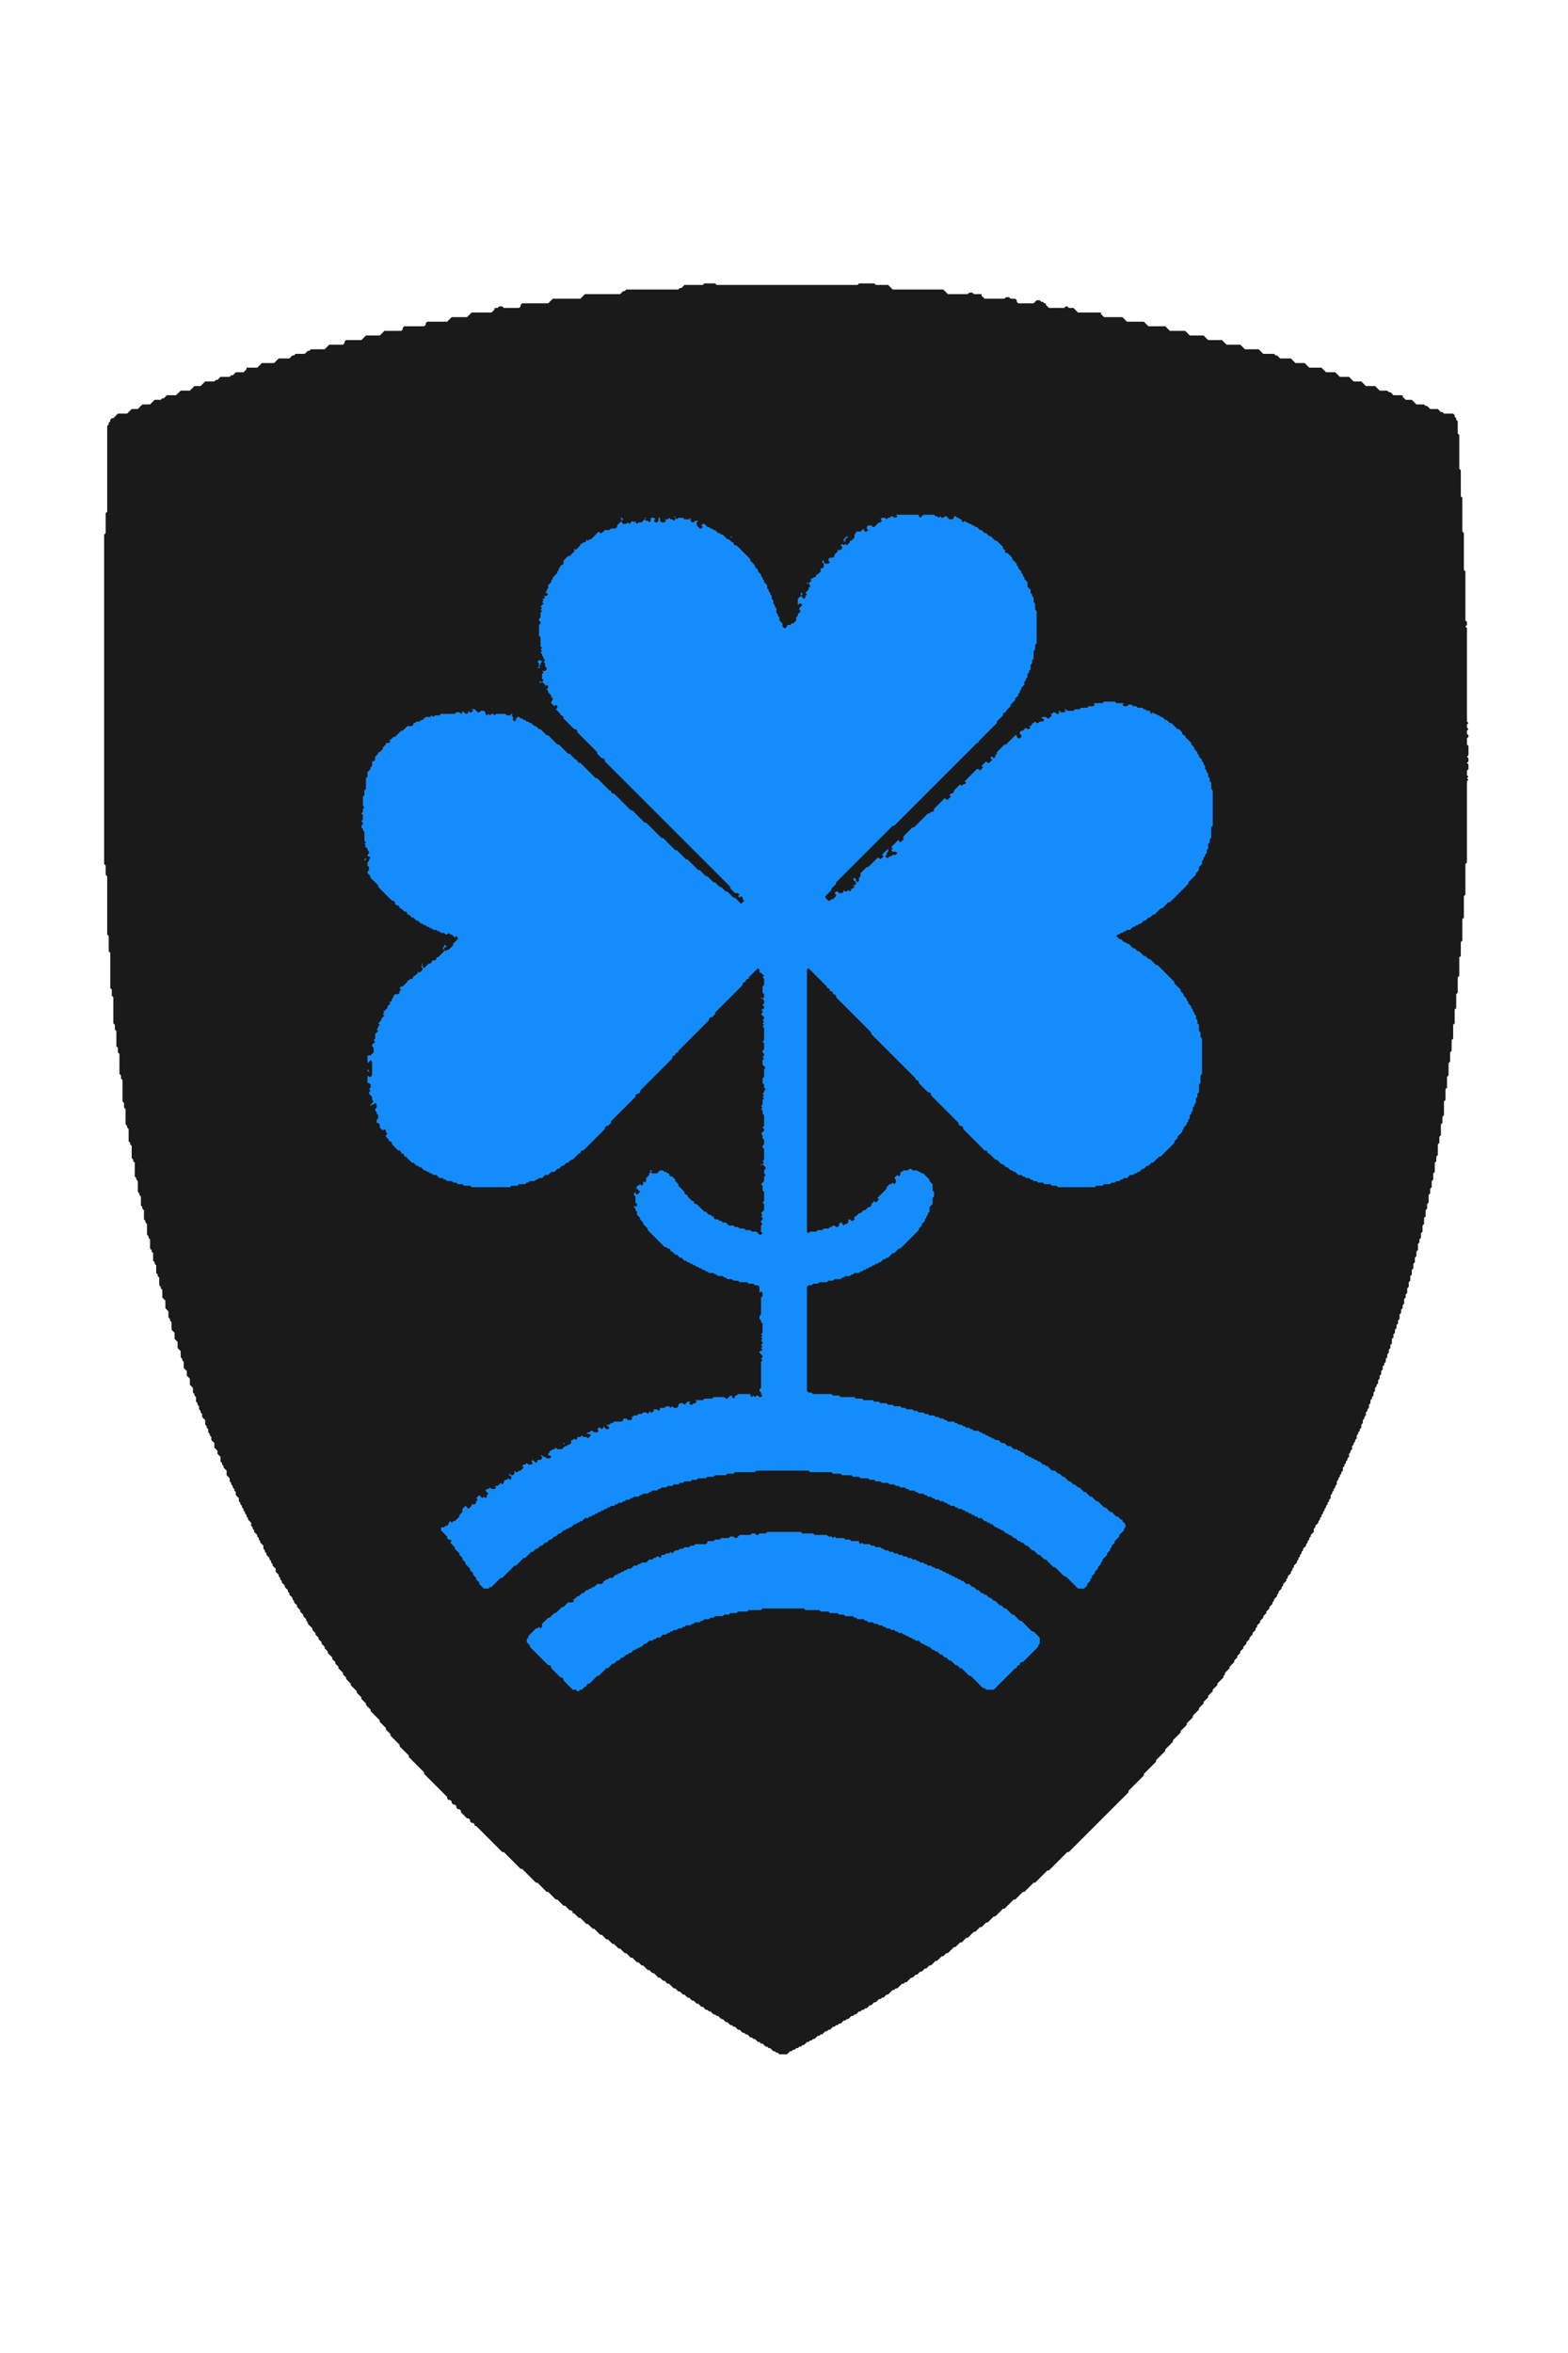
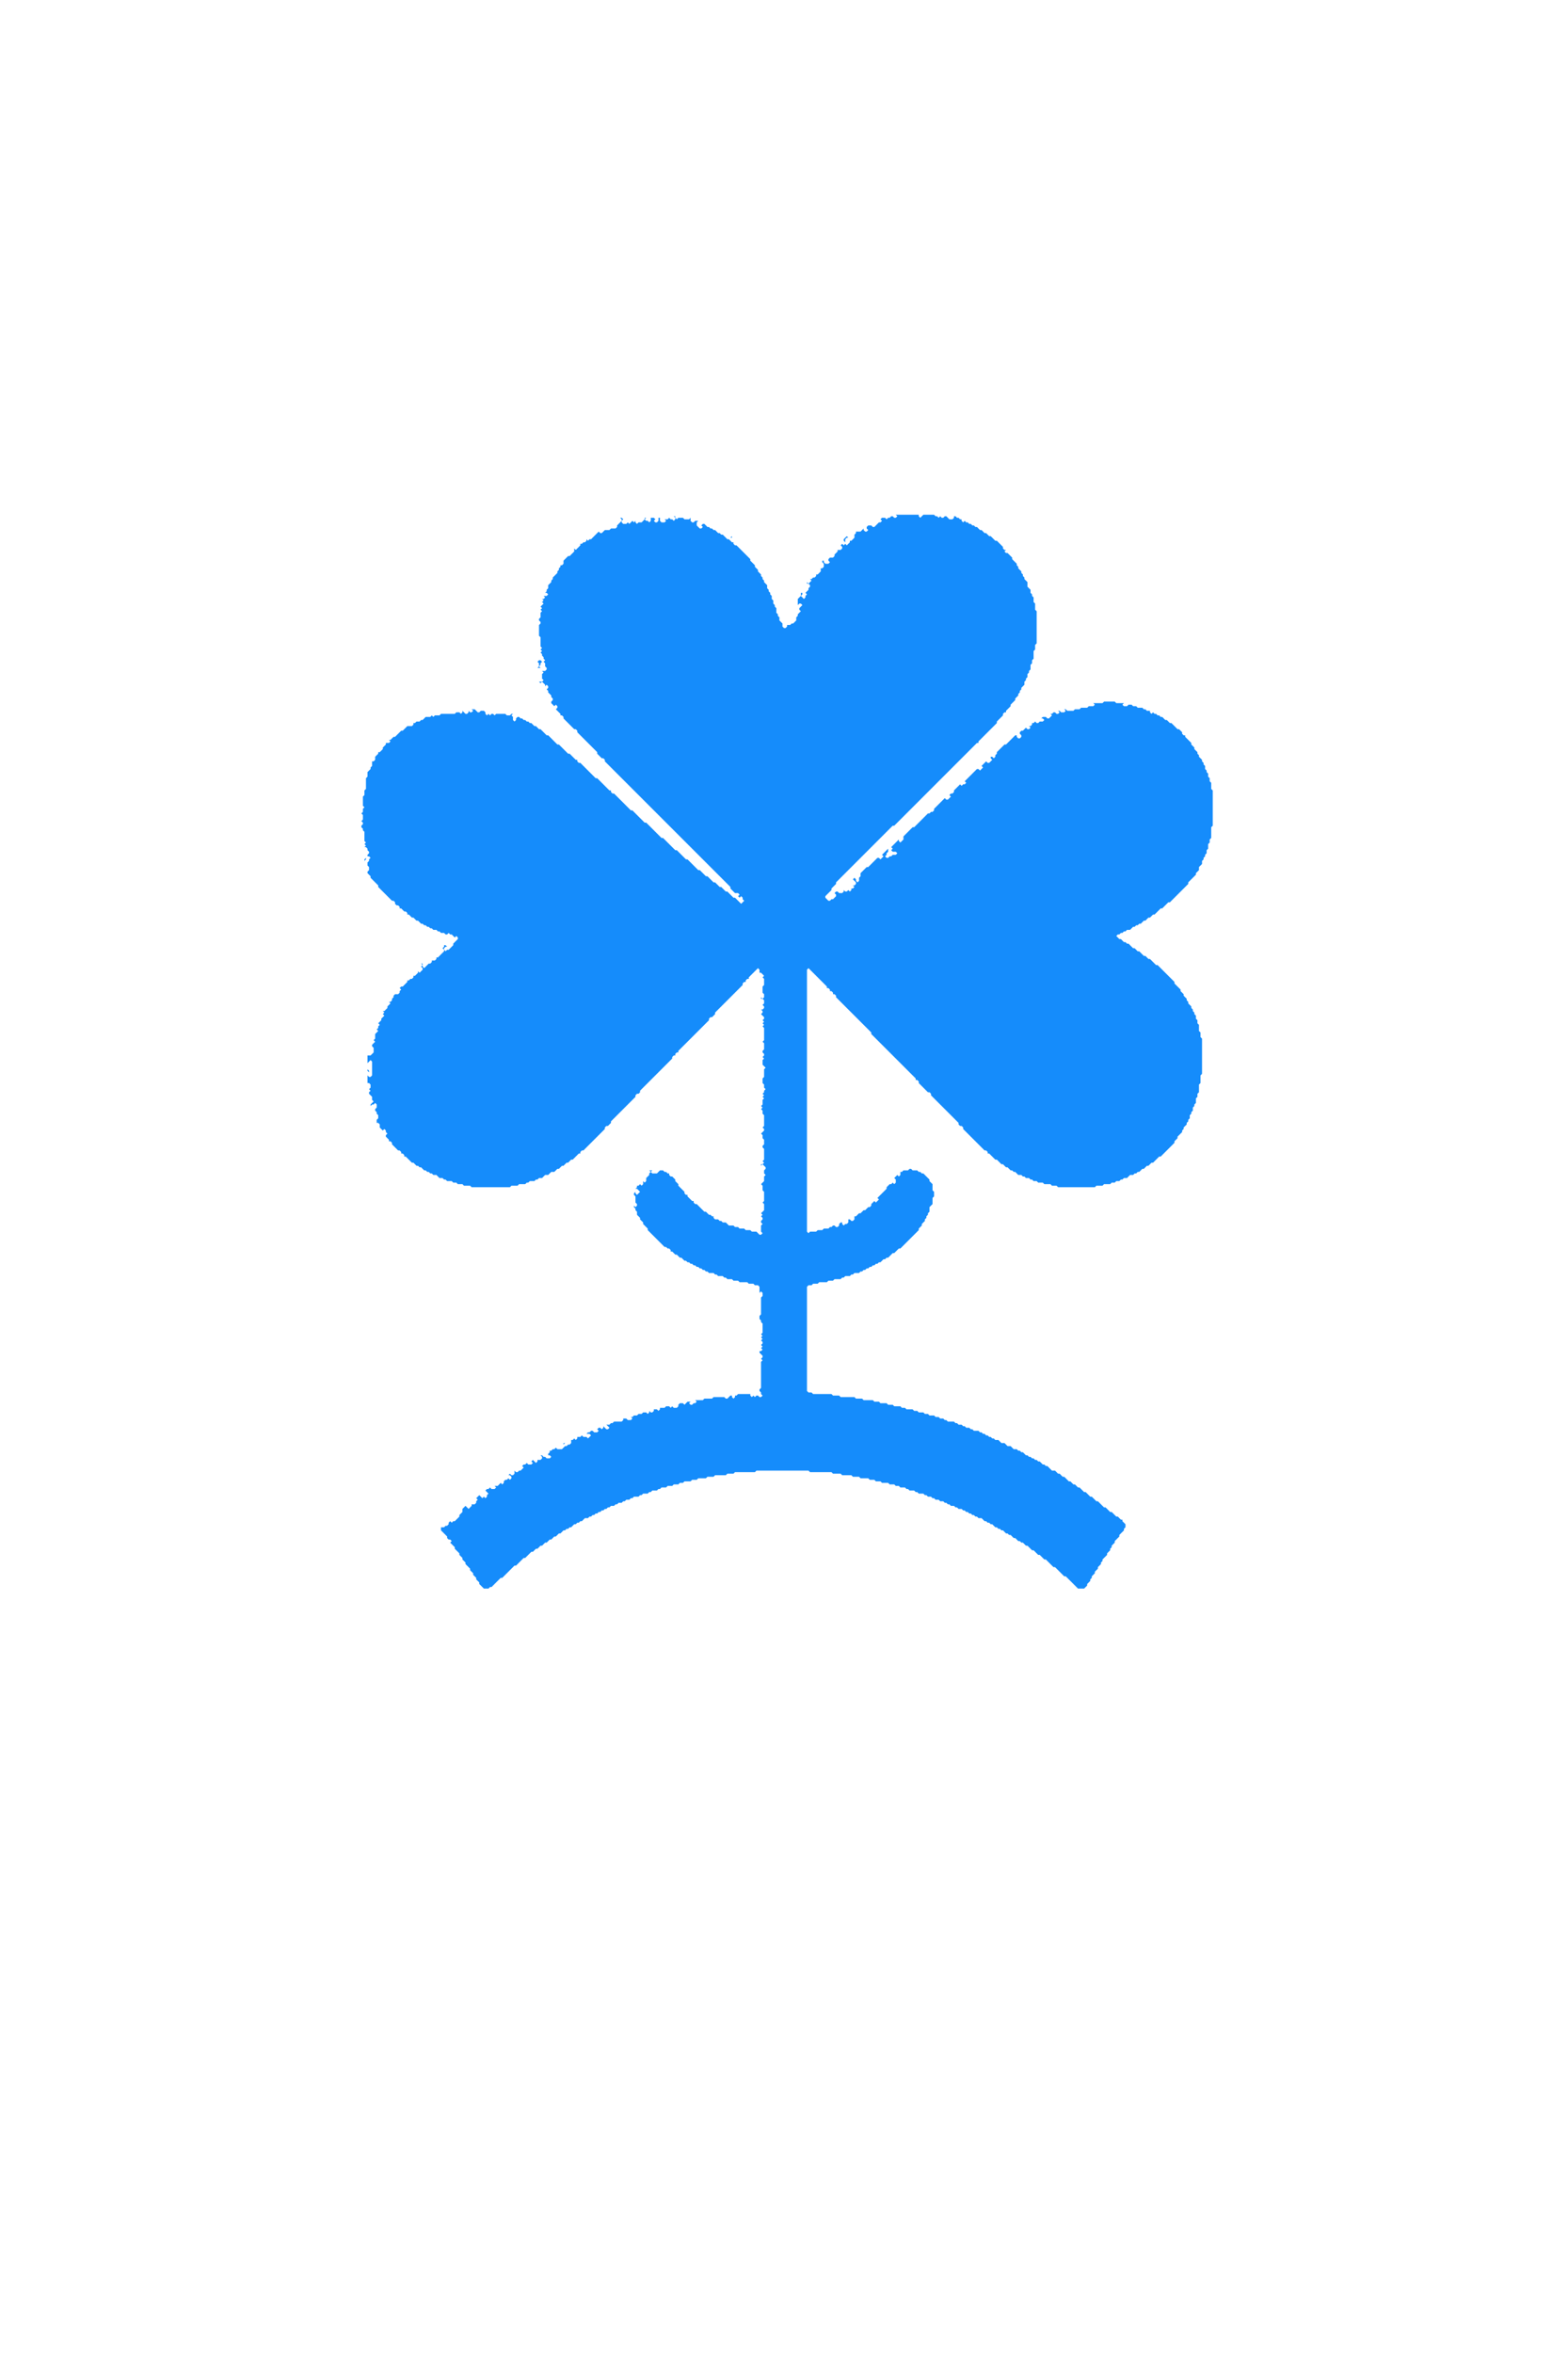
<svg xmlns="http://www.w3.org/2000/svg" baseProfile="full" height="1536" version="1.1" width="1024">
  <defs />
-   <path d="M 460,185 L 459,186 L 447,186 L 445,188 L 444,188 L 443,189 L 409,189 L 408,190 L 407,190 L 405,192 L 382,192 L 379,195 L 361,195 L 358,198 L 341,198 L 340,199 L 340,200 L 339,201 L 329,201 L 328,200 L 326,200 L 325,201 L 323,201 L 323,202 L 321,204 L 308,204 L 305,207 L 295,207 L 292,210 L 279,210 L 278,211 L 278,212 L 277,213 L 264,213 L 263,214 L 263,215 L 262,216 L 251,216 L 248,219 L 239,219 L 236,222 L 226,222 L 225,223 L 225,224 L 224,225 L 215,225 L 212,228 L 203,228 L 202,229 L 201,229 L 199,231 L 193,231 L 192,232 L 191,232 L 189,234 L 182,234 L 179,237 L 171,237 L 168,240 L 161,240 L 161,241 L 159,243 L 154,243 L 152,245 L 151,245 L 150,246 L 144,246 L 142,248 L 141,248 L 140,249 L 134,249 L 131,252 L 127,252 L 124,255 L 118,255 L 115,258 L 109,258 L 107,260 L 106,260 L 105,261 L 101,261 L 98,264 L 93,264 L 90,267 L 86,267 L 83,270 L 77,270 L 74,273 L 73,273 L 72,274 L 72,275 L 71,276 L 71,277 L 70,278 L 70,334 L 69,335 L 69,348 L 68,349 L 68,564 L 69,565 L 69,571 L 70,572 L 70,610 L 71,611 L 71,621 L 72,622 L 72,645 L 73,646 L 73,650 L 74,651 L 74,668 L 75,669 L 75,672 L 76,673 L 76,683 L 77,684 L 77,687 L 78,688 L 78,701 L 79,702 L 79,704 L 80,705 L 80,719 L 81,720 L 81,723 L 82,724 L 82,734 L 83,735 L 83,736 L 84,737 L 84,745 L 85,746 L 85,747 L 86,748 L 86,756 L 87,757 L 87,758 L 88,759 L 88,768 L 89,769 L 89,770 L 90,771 L 90,778 L 91,779 L 91,780 L 92,781 L 92,787 L 93,788 L 93,789 L 94,790 L 94,796 L 95,797 L 95,798 L 96,799 L 96,806 L 97,807 L 97,808 L 98,809 L 98,815 L 99,816 L 99,817 L 100,818 L 100,823 L 101,824 L 101,825 L 102,826 L 102,831 L 103,832 L 103,833 L 104,834 L 104,839 L 105,840 L 105,841 L 106,842 L 106,847 L 108,849 L 108,854 L 110,856 L 110,860 L 111,861 L 111,862 L 112,863 L 112,868 L 114,870 L 114,874 L 116,876 L 116,880 L 118,882 L 118,886 L 119,887 L 119,888 L 120,889 L 120,893 L 122,895 L 122,898 L 124,900 L 124,904 L 126,906 L 126,909 L 127,910 L 127,911 L 128,912 L 128,915 L 129,916 L 129,917 L 130,918 L 130,920 L 131,921 L 131,922 L 132,923 L 132,925 L 134,927 L 134,930 L 135,931 L 135,932 L 136,933 L 136,935 L 137,936 L 137,937 L 138,938 L 138,940 L 140,942 L 140,945 L 142,947 L 142,949 L 144,951 L 144,954 L 145,955 L 145,956 L 146,957 L 146,958 L 148,960 L 148,963 L 150,965 L 150,967 L 151,968 L 151,969 L 152,970 L 152,971 L 153,972 L 153,973 L 154,974 L 154,976 L 156,978 L 156,980 L 157,981 L 157,982 L 158,983 L 158,984 L 159,985 L 159,986 L 160,987 L 160,988 L 161,989 L 161,990 L 162,991 L 162,992 L 164,994 L 164,996 L 165,997 L 165,998 L 166,999 L 166,1000 L 168,1002 L 168,1003 L 169,1004 L 169,1005 L 170,1006 L 170,1007 L 172,1009 L 172,1011 L 173,1012 L 173,1013 L 174,1014 L 174,1015 L 176,1017 L 176,1018 L 177,1019 L 177,1020 L 178,1021 L 178,1022 L 180,1024 L 180,1026 L 182,1028 L 182,1029 L 183,1030 L 183,1031 L 184,1032 L 184,1033 L 186,1035 L 186,1036 L 188,1038 L 188,1039 L 189,1040 L 189,1041 L 191,1043 L 191,1044 L 192,1045 L 192,1046 L 194,1048 L 194,1049 L 196,1051 L 196,1052 L 198,1054 L 198,1055 L 200,1057 L 200,1058 L 201,1059 L 201,1060 L 204,1063 L 204,1064 L 206,1066 L 206,1067 L 208,1069 L 208,1070 L 210,1072 L 210,1073 L 212,1075 L 212,1076 L 214,1078 L 214,1079 L 217,1082 L 217,1083 L 219,1085 L 219,1086 L 221,1088 L 221,1089 L 224,1092 L 224,1093 L 226,1095 L 226,1096 L 229,1099 L 229,1100 L 233,1104 L 233,1105 L 236,1108 L 236,1109 L 239,1112 L 239,1113 L 242,1116 L 242,1117 L 248,1123 L 248,1124 L 252,1128 L 252,1129 L 255,1132 L 255,1133 L 261,1139 L 261,1140 L 267,1146 L 267,1147 L 277,1157 L 277,1158 L 292,1173 L 292,1174 L 293,1175 L 294,1175 L 295,1176 L 295,1177 L 296,1178 L 297,1178 L 298,1179 L 298,1180 L 299,1181 L 300,1181 L 301,1182 L 301,1183 L 305,1187 L 306,1187 L 307,1188 L 307,1189 L 308,1190 L 309,1190 L 310,1191 L 310,1192 L 311,1192 L 328,1209 L 329,1209 L 340,1220 L 341,1220 L 350,1229 L 351,1229 L 357,1235 L 358,1235 L 363,1240 L 364,1240 L 368,1244 L 369,1244 L 372,1247 L 373,1247 L 374,1248 L 374,1249 L 375,1249 L 378,1252 L 379,1252 L 383,1256 L 384,1256 L 387,1259 L 388,1259 L 392,1263 L 393,1263 L 396,1266 L 397,1266 L 400,1269 L 401,1269 L 404,1272 L 405,1272 L 408,1275 L 409,1275 L 412,1278 L 413,1278 L 416,1281 L 417,1281 L 419,1283 L 420,1283 L 423,1286 L 424,1286 L 426,1288 L 427,1288 L 430,1291 L 431,1291 L 433,1293 L 434,1293 L 436,1295 L 437,1295 L 440,1298 L 441,1298 L 443,1300 L 444,1300 L 446,1302 L 447,1302 L 449,1304 L 450,1304 L 452,1306 L 453,1306 L 455,1308 L 456,1308 L 458,1310 L 459,1310 L 461,1312 L 462,1312 L 463,1313 L 464,1313 L 466,1315 L 467,1315 L 468,1316 L 469,1316 L 471,1318 L 472,1318 L 474,1320 L 475,1320 L 477,1322 L 478,1322 L 479,1323 L 480,1323 L 482,1325 L 483,1325 L 485,1327 L 486,1327 L 487,1328 L 488,1328 L 490,1330 L 491,1330 L 492,1331 L 493,1331 L 495,1333 L 496,1333 L 497,1334 L 498,1334 L 500,1336 L 501,1336 L 502,1337 L 503,1337 L 505,1339 L 506,1339 L 507,1340 L 508,1340 L 509,1341 L 514,1341 L 516,1339 L 517,1339 L 518,1338 L 519,1338 L 520,1337 L 521,1337 L 522,1336 L 523,1336 L 524,1335 L 525,1335 L 527,1333 L 528,1333 L 529,1332 L 530,1332 L 531,1331 L 532,1331 L 534,1329 L 535,1329 L 536,1328 L 537,1328 L 539,1326 L 540,1326 L 541,1325 L 542,1325 L 544,1323 L 545,1323 L 546,1322 L 547,1322 L 548,1321 L 549,1321 L 551,1319 L 552,1319 L 553,1318 L 554,1318 L 556,1316 L 557,1316 L 558,1315 L 559,1315 L 561,1313 L 562,1313 L 563,1312 L 564,1312 L 565,1311 L 566,1311 L 568,1309 L 569,1309 L 571,1307 L 572,1307 L 574,1305 L 575,1305 L 576,1304 L 577,1304 L 579,1302 L 580,1302 L 583,1299 L 584,1299 L 585,1298 L 586,1298 L 589,1295 L 590,1295 L 591,1294 L 592,1294 L 595,1291 L 596,1291 L 598,1289 L 599,1289 L 601,1287 L 602,1287 L 604,1285 L 605,1285 L 607,1283 L 608,1283 L 611,1280 L 612,1280 L 615,1277 L 616,1277 L 618,1275 L 619,1275 L 623,1271 L 624,1271 L 627,1268 L 628,1268 L 631,1265 L 632,1265 L 636,1261 L 637,1261 L 640,1258 L 641,1258 L 644,1255 L 645,1255 L 649,1251 L 650,1251 L 655,1246 L 656,1246 L 662,1240 L 663,1240 L 668,1235 L 669,1235 L 675,1229 L 676,1229 L 684,1221 L 685,1221 L 697,1209 L 698,1209 L 737,1170 L 737,1169 L 747,1159 L 747,1158 L 755,1150 L 755,1149 L 761,1143 L 761,1142 L 766,1137 L 766,1136 L 771,1131 L 771,1130 L 775,1126 L 775,1125 L 779,1121 L 779,1120 L 783,1116 L 783,1115 L 786,1112 L 786,1111 L 789,1108 L 789,1107 L 792,1104 L 792,1103 L 795,1100 L 795,1099 L 799,1095 L 799,1094 L 800,1093 L 800,1092 L 803,1089 L 803,1088 L 806,1085 L 806,1084 L 808,1082 L 808,1081 L 810,1079 L 810,1078 L 812,1076 L 812,1075 L 814,1073 L 814,1072 L 816,1070 L 816,1069 L 818,1067 L 818,1066 L 820,1064 L 820,1063 L 821,1062 L 821,1061 L 823,1059 L 823,1058 L 825,1056 L 825,1055 L 827,1053 L 827,1052 L 829,1050 L 829,1049 L 831,1047 L 831,1046 L 832,1045 L 832,1044 L 834,1042 L 834,1041 L 835,1040 L 835,1039 L 837,1037 L 837,1036 L 838,1035 L 838,1034 L 840,1032 L 840,1031 L 841,1030 L 841,1029 L 843,1027 L 843,1026 L 844,1025 L 844,1024 L 845,1023 L 845,1022 L 847,1020 L 847,1019 L 848,1018 L 848,1017 L 849,1016 L 849,1015 L 850,1014 L 850,1013 L 851,1012 L 851,1011 L 853,1009 L 853,1008 L 854,1007 L 854,1006 L 855,1005 L 855,1004 L 856,1003 L 856,1002 L 858,1000 L 858,998 L 859,997 L 859,996 L 861,994 L 861,993 L 862,992 L 862,991 L 863,990 L 863,989 L 864,988 L 864,987 L 865,986 L 865,985 L 866,984 L 866,983 L 867,982 L 867,981 L 868,980 L 868,979 L 869,978 L 869,976 L 870,975 L 870,974 L 871,973 L 871,972 L 872,971 L 872,970 L 873,969 L 873,967 L 874,966 L 874,965 L 875,964 L 875,963 L 876,962 L 876,961 L 877,960 L 877,958 L 878,957 L 878,956 L 879,955 L 879,954 L 880,953 L 880,952 L 881,951 L 881,949 L 882,948 L 882,947 L 883,946 L 883,944 L 884,943 L 884,942 L 885,941 L 885,940 L 886,939 L 886,937 L 887,936 L 887,935 L 888,934 L 888,933 L 889,932 L 889,930 L 890,929 L 890,927 L 891,926 L 891,925 L 892,924 L 892,922 L 893,921 L 893,920 L 894,919 L 894,917 L 895,916 L 895,914 L 896,913 L 896,912 L 897,911 L 897,909 L 898,908 L 898,906 L 899,905 L 899,904 L 900,903 L 900,901 L 901,900 L 901,898 L 902,897 L 902,895 L 903,894 L 903,892 L 904,891 L 904,890 L 905,889 L 905,887 L 906,886 L 906,884 L 907,883 L 907,881 L 908,880 L 908,878 L 909,877 L 909,874 L 910,873 L 910,871 L 911,870 L 911,868 L 912,867 L 912,865 L 913,864 L 913,862 L 914,861 L 914,858 L 915,857 L 915,855 L 916,854 L 916,852 L 917,851 L 917,848 L 918,847 L 918,845 L 919,844 L 919,841 L 920,840 L 920,837 L 921,836 L 921,833 L 922,832 L 922,829 L 923,828 L 923,825 L 924,824 L 924,821 L 925,820 L 925,817 L 926,816 L 926,812 L 927,811 L 927,809 L 928,808 L 928,805 L 929,804 L 929,800 L 930,799 L 930,795 L 931,794 L 931,790 L 932,789 L 932,786 L 933,785 L 933,780 L 934,779 L 934,776 L 935,775 L 935,771 L 936,770 L 936,766 L 937,765 L 937,759 L 938,758 L 938,755 L 939,754 L 939,747 L 940,746 L 940,742 L 941,741 L 941,734 L 942,733 L 942,729 L 943,728 L 943,719 L 944,718 L 944,711 L 945,710 L 945,703 L 946,702 L 946,694 L 947,693 L 947,687 L 948,686 L 948,679 L 949,678 L 949,669 L 950,668 L 950,659 L 951,658 L 951,649 L 952,648 L 952,638 L 953,637 L 953,625 L 954,624 L 954,615 L 955,614 L 955,600 L 956,599 L 956,585 L 957,584 L 957,564 L 958,563 L 958,510 L 959,509 L 958,508 L 959,507 L 958,506 L 958,503 L 959,502 L 959,499 L 958,498 L 959,497 L 959,495 L 958,494 L 959,493 L 959,487 L 958,486 L 958,482 L 959,481 L 959,480 L 958,479 L 958,477 L 959,476 L 958,475 L 958,473 L 959,472 L 958,471 L 958,410 L 957,409 L 958,408 L 958,406 L 957,405 L 957,373 L 956,372 L 956,348 L 955,347 L 955,325 L 954,324 L 954,307 L 953,306 L 953,284 L 952,283 L 952,275 L 951,274 L 951,273 L 950,272 L 950,271 L 949,270 L 943,270 L 942,269 L 941,269 L 939,267 L 934,267 L 932,265 L 931,265 L 930,264 L 925,264 L 922,261 L 918,261 L 916,259 L 916,258 L 910,258 L 908,256 L 907,256 L 906,255 L 901,255 L 898,252 L 892,252 L 889,249 L 884,249 L 881,246 L 875,246 L 872,243 L 866,243 L 863,240 L 855,240 L 852,237 L 846,237 L 843,234 L 836,234 L 834,232 L 833,232 L 832,231 L 825,231 L 822,228 L 813,228 L 810,225 L 801,225 L 798,222 L 789,222 L 786,219 L 777,219 L 774,216 L 764,216 L 761,213 L 750,213 L 747,210 L 736,210 L 733,207 L 721,207 L 719,205 L 719,204 L 704,204 L 701,201 L 698,201 L 697,200 L 696,200 L 695,201 L 685,201 L 683,199 L 683,198 L 682,198 L 681,197 L 680,197 L 679,196 L 677,196 L 675,198 L 665,198 L 664,197 L 664,196 L 663,195 L 660,195 L 659,194 L 657,194 L 656,195 L 643,195 L 641,193 L 641,192 L 636,192 L 635,191 L 633,191 L 632,192 L 619,192 L 616,189 L 583,189 L 580,186 L 572,186 L 571,185 L 561,185 L 560,186 L 468,186 L 467,185 Z" fill="#1A1A1A" stroke="none" />
-   <path d="M 501,1000 L 500,1001 L 496,1001 L 495,1002 L 494,1002 L 493,1001 L 491,1001 L 490,1002 L 483,1002 L 481,1004 L 480,1004 L 479,1003 L 477,1003 L 476,1004 L 471,1004 L 470,1005 L 467,1005 L 466,1006 L 462,1006 L 462,1007 L 461,1008 L 454,1008 L 453,1009 L 451,1009 L 450,1010 L 447,1010 L 446,1011 L 444,1011 L 443,1012 L 441,1012 L 439,1014 L 438,1013 L 437,1014 L 435,1014 L 434,1015 L 432,1015 L 432,1016 L 431,1017 L 430,1016 L 429,1016 L 428,1017 L 427,1017 L 426,1018 L 424,1018 L 422,1020 L 419,1020 L 418,1021 L 417,1021 L 416,1022 L 414,1022 L 412,1024 L 410,1024 L 409,1025 L 408,1025 L 407,1026 L 406,1026 L 405,1027 L 404,1027 L 403,1028 L 402,1028 L 400,1030 L 398,1030 L 397,1031 L 396,1031 L 395,1032 L 394,1032 L 394,1033 L 393,1034 L 390,1034 L 388,1036 L 387,1036 L 386,1037 L 385,1037 L 384,1038 L 383,1038 L 381,1040 L 380,1040 L 378,1042 L 377,1042 L 375,1044 L 374,1044 L 375,1045 L 374,1046 L 371,1046 L 368,1049 L 367,1049 L 363,1053 L 362,1053 L 359,1056 L 358,1056 L 354,1060 L 354,1062 L 353,1063 L 352,1062 L 351,1063 L 350,1063 L 345,1068 L 345,1069 L 344,1070 L 344,1072 L 346,1074 L 346,1075 L 358,1087 L 359,1087 L 360,1088 L 360,1089 L 366,1095 L 367,1095 L 368,1096 L 368,1097 L 374,1103 L 376,1103 L 377,1104 L 378,1104 L 379,1103 L 380,1103 L 382,1101 L 383,1101 L 383,1100 L 384,1099 L 385,1099 L 390,1094 L 391,1094 L 396,1089 L 397,1089 L 400,1086 L 401,1086 L 403,1084 L 404,1084 L 406,1082 L 407,1082 L 409,1080 L 410,1080 L 411,1079 L 412,1079 L 414,1077 L 415,1077 L 416,1076 L 417,1076 L 418,1075 L 419,1075 L 421,1073 L 422,1073 L 424,1071 L 426,1071 L 427,1070 L 428,1070 L 429,1069 L 431,1069 L 433,1067 L 435,1067 L 436,1066 L 437,1066 L 438,1065 L 439,1065 L 440,1064 L 442,1064 L 443,1063 L 445,1063 L 446,1062 L 447,1062 L 448,1061 L 451,1061 L 452,1060 L 453,1060 L 454,1059 L 457,1059 L 458,1058 L 459,1058 L 460,1057 L 463,1057 L 464,1056 L 466,1056 L 467,1055 L 472,1055 L 473,1054 L 476,1054 L 477,1053 L 481,1053 L 482,1052 L 488,1052 L 489,1051 L 497,1051 L 498,1050 L 525,1050 L 526,1051 L 535,1051 L 536,1052 L 541,1052 L 542,1053 L 547,1053 L 548,1054 L 551,1054 L 552,1055 L 557,1055 L 558,1056 L 559,1056 L 560,1057 L 564,1057 L 565,1058 L 566,1058 L 567,1059 L 570,1059 L 571,1060 L 573,1060 L 574,1061 L 576,1061 L 577,1062 L 578,1062 L 579,1063 L 581,1063 L 582,1064 L 584,1064 L 585,1065 L 586,1065 L 587,1066 L 589,1066 L 590,1067 L 591,1067 L 592,1068 L 593,1068 L 594,1069 L 595,1069 L 596,1070 L 597,1070 L 598,1071 L 600,1071 L 602,1073 L 603,1073 L 604,1074 L 605,1074 L 606,1075 L 607,1075 L 609,1077 L 610,1077 L 611,1078 L 612,1078 L 614,1080 L 615,1080 L 617,1082 L 618,1082 L 620,1084 L 621,1084 L 624,1087 L 625,1087 L 627,1089 L 628,1089 L 633,1094 L 634,1094 L 642,1102 L 643,1102 L 644,1103 L 649,1103 L 663,1089 L 664,1089 L 664,1088 L 665,1087 L 666,1087 L 666,1086 L 667,1085 L 668,1085 L 678,1075 L 678,1074 L 679,1073 L 679,1069 L 675,1065 L 674,1065 L 667,1058 L 666,1058 L 662,1054 L 661,1054 L 657,1050 L 656,1050 L 654,1048 L 653,1048 L 650,1045 L 649,1045 L 647,1043 L 646,1043 L 644,1041 L 643,1041 L 642,1040 L 641,1040 L 639,1038 L 638,1038 L 636,1036 L 635,1036 L 633,1034 L 631,1034 L 629,1032 L 628,1032 L 627,1031 L 626,1031 L 625,1030 L 624,1030 L 623,1029 L 622,1029 L 621,1028 L 620,1028 L 619,1027 L 618,1027 L 617,1026 L 616,1026 L 615,1025 L 614,1025 L 613,1024 L 611,1024 L 610,1023 L 609,1023 L 608,1022 L 606,1022 L 605,1021 L 604,1021 L 603,1020 L 601,1020 L 600,1019 L 599,1019 L 598,1018 L 596,1018 L 595,1017 L 593,1017 L 592,1016 L 590,1016 L 589,1015 L 587,1015 L 586,1014 L 584,1014 L 583,1013 L 581,1013 L 580,1012 L 578,1012 L 577,1011 L 576,1011 L 575,1010 L 572,1010 L 571,1009 L 569,1009 L 568,1008 L 564,1008 L 563,1007 L 562,1008 L 561,1007 L 561,1006 L 556,1006 L 555,1005 L 552,1005 L 551,1004 L 546,1004 L 545,1003 L 544,1004 L 543,1003 L 541,1003 L 540,1002 L 532,1002 L 531,1001 L 524,1001 L 523,1000 Z" fill="#158CFB" stroke="none" />
  <path d="M 585,336 L 586,337 L 585,338 L 584,338 L 583,337 L 582,337 L 581,338 L 580,338 L 579,339 L 578,338 L 576,338 L 575,339 L 576,340 L 575,341 L 574,341 L 572,343 L 571,342 L 572,343 L 571,344 L 570,344 L 569,343 L 567,343 L 566,344 L 566,345 L 567,346 L 566,347 L 565,347 L 564,346 L 564,345 L 562,347 L 559,347 L 559,348 L 558,349 L 558,351 L 556,353 L 555,353 L 555,354 L 553,356 L 552,355 L 552,352 L 553,351 L 555,351 L 554,351 L 553,350 L 551,352 L 551,353 L 552,354 L 552,355 L 551,356 L 550,355 L 549,356 L 548,355 L 550,357 L 550,358 L 549,359 L 547,359 L 547,360 L 545,362 L 545,363 L 544,364 L 542,364 L 541,365 L 539,363 L 541,365 L 541,366 L 542,367 L 541,368 L 539,368 L 538,367 L 538,366 L 537,366 L 537,367 L 538,368 L 538,370 L 537,371 L 536,371 L 536,373 L 534,375 L 533,375 L 533,376 L 532,377 L 531,377 L 530,376 L 531,377 L 530,378 L 529,378 L 528,377 L 528,376 L 528,377 L 530,379 L 528,381 L 527,380 L 527,379 L 527,381 L 528,381 L 529,382 L 529,383 L 528,384 L 528,385 L 526,387 L 527,388 L 526,389 L 526,390 L 525,391 L 523,389 L 524,388 L 524,387 L 523,387 L 523,389 L 521,391 L 521,395 L 520,396 L 520,397 L 518,399 L 519,400 L 519,401 L 519,400 L 518,399 L 520,397 L 520,396 L 522,394 L 523,394 L 524,395 L 522,397 L 522,398 L 523,399 L 521,401 L 521,402 L 520,403 L 520,405 L 518,407 L 517,407 L 516,408 L 514,408 L 514,409 L 513,410 L 512,410 L 511,409 L 511,407 L 509,405 L 509,403 L 508,402 L 508,401 L 507,400 L 507,397 L 506,396 L 506,395 L 505,394 L 505,392 L 504,391 L 504,389 L 503,388 L 503,387 L 502,386 L 502,385 L 501,384 L 501,382 L 499,380 L 499,379 L 498,378 L 498,377 L 497,376 L 497,375 L 495,373 L 495,372 L 493,370 L 493,369 L 490,366 L 490,365 L 481,356 L 480,356 L 479,355 L 479,354 L 478,354 L 476,352 L 477,351 L 478,351 L 478,350 L 479,349 L 476,352 L 475,352 L 472,349 L 471,349 L 470,348 L 471,347 L 470,348 L 469,348 L 467,346 L 466,346 L 465,345 L 464,345 L 463,344 L 462,344 L 460,342 L 459,342 L 458,343 L 459,344 L 458,345 L 457,345 L 455,343 L 455,341 L 456,340 L 457,341 L 456,340 L 454,340 L 453,339 L 454,340 L 453,341 L 452,341 L 451,340 L 451,338 L 450,339 L 447,339 L 446,338 L 443,338 L 442,339 L 441,338 L 441,337 L 440,337 L 441,338 L 441,339 L 440,340 L 439,339 L 438,339 L 437,338 L 436,339 L 433,339 L 434,339 L 435,340 L 434,341 L 432,341 L 431,340 L 431,338 L 430,338 L 430,340 L 429,341 L 428,341 L 427,340 L 428,339 L 427,338 L 425,338 L 425,340 L 424,341 L 423,340 L 422,340 L 421,339 L 422,338 L 421,338 L 421,339 L 419,341 L 417,341 L 416,342 L 415,341 L 415,340 L 414,341 L 413,340 L 411,342 L 410,341 L 409,342 L 407,342 L 406,341 L 406,340 L 407,339 L 406,338 L 405,338 L 406,339 L 406,340 L 403,343 L 403,344 L 402,345 L 399,345 L 398,346 L 395,346 L 393,348 L 392,348 L 391,347 L 391,345 L 391,347 L 386,352 L 385,352 L 384,353 L 383,352 L 383,353 L 382,354 L 381,354 L 380,355 L 379,355 L 379,356 L 376,359 L 374,357 L 375,358 L 375,360 L 372,363 L 371,363 L 368,366 L 368,368 L 367,369 L 366,369 L 366,370 L 365,371 L 365,372 L 364,373 L 364,374 L 361,377 L 361,378 L 360,379 L 360,380 L 358,382 L 358,384 L 357,385 L 357,386 L 356,387 L 357,387 L 358,388 L 357,389 L 355,389 L 356,390 L 355,391 L 354,391 L 355,392 L 354,393 L 355,394 L 353,396 L 354,397 L 353,398 L 354,399 L 353,400 L 353,403 L 352,404 L 352,405 L 353,406 L 353,407 L 352,408 L 352,415 L 353,416 L 353,422 L 354,423 L 353,424 L 354,425 L 353,426 L 354,427 L 354,428 L 355,429 L 355,430 L 356,431 L 355,432 L 354,432 L 353,431 L 352,431 L 351,432 L 350,432 L 351,432 L 352,433 L 352,435 L 351,436 L 354,436 L 353,436 L 352,435 L 353,434 L 353,433 L 354,432 L 355,432 L 356,433 L 356,435 L 357,436 L 357,437 L 356,438 L 354,438 L 355,439 L 354,440 L 354,443 L 355,444 L 354,445 L 352,445 L 353,446 L 353,447 L 354,448 L 354,449 L 354,448 L 353,447 L 353,446 L 354,445 L 356,447 L 356,448 L 357,447 L 358,448 L 358,449 L 357,450 L 358,451 L 358,452 L 360,454 L 360,455 L 361,456 L 361,457 L 360,458 L 358,456 L 358,455 L 358,456 L 360,458 L 360,459 L 362,461 L 363,460 L 364,461 L 364,462 L 363,463 L 366,466 L 366,467 L 367,467 L 368,468 L 368,469 L 375,476 L 376,476 L 377,477 L 377,478 L 390,491 L 390,492 L 393,495 L 394,495 L 395,496 L 395,497 L 477,579 L 477,580 L 480,583 L 482,583 L 483,584 L 482,585 L 483,586 L 484,585 L 485,586 L 485,587 L 486,588 L 484,590 L 480,586 L 479,586 L 475,582 L 474,582 L 471,579 L 470,579 L 467,576 L 466,576 L 462,572 L 461,572 L 457,568 L 456,568 L 449,561 L 448,561 L 442,555 L 441,555 L 433,547 L 432,547 L 422,537 L 421,537 L 413,529 L 412,529 L 401,518 L 400,518 L 399,517 L 399,516 L 398,516 L 390,508 L 389,508 L 379,498 L 378,498 L 377,497 L 377,496 L 376,496 L 372,492 L 371,492 L 365,486 L 364,486 L 358,480 L 357,480 L 353,476 L 352,476 L 350,474 L 351,473 L 350,474 L 349,474 L 347,472 L 346,472 L 345,471 L 344,471 L 343,470 L 342,470 L 341,469 L 340,469 L 339,468 L 338,468 L 337,467 L 338,468 L 337,469 L 337,470 L 336,471 L 335,470 L 335,468 L 334,467 L 335,466 L 334,466 L 333,465 L 332,465 L 333,465 L 334,466 L 333,467 L 331,467 L 330,466 L 324,466 L 323,467 L 322,466 L 321,466 L 320,467 L 319,466 L 318,467 L 317,466 L 317,465 L 316,464 L 314,464 L 313,465 L 312,465 L 310,463 L 308,463 L 309,464 L 308,465 L 307,465 L 306,464 L 306,465 L 305,466 L 304,466 L 302,464 L 302,465 L 301,466 L 300,465 L 298,465 L 297,466 L 288,466 L 287,467 L 284,467 L 283,468 L 282,467 L 281,468 L 278,468 L 276,470 L 275,470 L 274,471 L 272,471 L 271,472 L 270,472 L 270,473 L 269,474 L 266,474 L 263,477 L 262,477 L 258,481 L 257,481 L 255,483 L 253,483 L 254,483 L 255,484 L 254,485 L 252,485 L 252,486 L 250,488 L 250,489 L 248,491 L 247,491 L 247,492 L 245,494 L 245,496 L 244,497 L 243,497 L 243,500 L 242,501 L 242,502 L 240,504 L 240,507 L 239,508 L 239,515 L 238,516 L 238,519 L 237,520 L 237,526 L 238,527 L 237,528 L 237,530 L 236,531 L 237,532 L 237,535 L 236,536 L 237,537 L 237,538 L 236,539 L 236,540 L 237,541 L 237,542 L 238,543 L 238,549 L 239,550 L 238,551 L 239,552 L 237,554 L 236,554 L 237,554 L 238,553 L 239,553 L 240,554 L 240,555 L 241,556 L 241,557 L 240,558 L 240,559 L 238,561 L 238,563 L 237,564 L 236,563 L 236,562 L 236,563 L 237,564 L 238,563 L 238,562 L 239,561 L 239,560 L 240,559 L 241,559 L 242,560 L 241,561 L 241,562 L 240,563 L 240,565 L 241,566 L 241,568 L 240,569 L 240,570 L 242,572 L 242,573 L 247,578 L 247,579 L 256,588 L 257,588 L 258,589 L 258,590 L 259,591 L 260,591 L 261,592 L 261,593 L 262,593 L 264,595 L 265,595 L 266,596 L 266,597 L 267,597 L 269,599 L 270,599 L 272,601 L 273,601 L 275,603 L 276,603 L 277,604 L 278,604 L 279,605 L 280,605 L 281,606 L 282,606 L 283,607 L 285,607 L 286,608 L 287,608 L 288,609 L 290,609 L 291,610 L 292,610 L 293,609 L 294,610 L 295,610 L 297,612 L 298,611 L 299,612 L 299,613 L 297,615 L 296,614 L 297,615 L 296,616 L 296,617 L 293,620 L 292,620 L 291,621 L 290,620 L 290,619 L 291,618 L 292,618 L 291,617 L 290,617 L 290,618 L 289,619 L 288,619 L 289,619 L 290,620 L 290,621 L 288,623 L 287,622 L 286,622 L 287,622 L 288,623 L 286,625 L 285,625 L 285,626 L 284,627 L 282,627 L 282,628 L 281,629 L 280,629 L 279,628 L 278,628 L 279,628 L 280,629 L 277,632 L 276,631 L 276,629 L 275,629 L 276,630 L 275,631 L 276,632 L 276,633 L 274,635 L 273,634 L 273,635 L 271,637 L 270,637 L 270,638 L 269,639 L 268,639 L 267,640 L 266,640 L 266,641 L 263,644 L 262,644 L 261,645 L 262,646 L 261,647 L 261,648 L 260,649 L 258,649 L 257,650 L 257,651 L 256,652 L 256,653 L 255,654 L 254,654 L 255,655 L 253,657 L 253,658 L 251,660 L 250,660 L 251,661 L 250,662 L 251,663 L 249,665 L 249,666 L 247,668 L 248,669 L 247,670 L 247,671 L 246,672 L 245,672 L 246,672 L 247,673 L 245,675 L 245,678 L 244,679 L 243,679 L 242,678 L 243,679 L 244,679 L 245,680 L 243,682 L 242,681 L 243,682 L 243,683 L 244,684 L 244,687 L 243,688 L 242,687 L 242,686 L 242,687 L 243,688 L 242,689 L 240,689 L 240,695 L 240,694 L 242,692 L 243,693 L 243,702 L 242,703 L 241,703 L 240,702 L 240,701 L 241,700 L 241,699 L 240,698 L 240,697 L 240,699 L 241,700 L 240,701 L 240,707 L 241,707 L 242,708 L 242,710 L 241,711 L 242,712 L 241,713 L 241,714 L 243,716 L 243,718 L 244,719 L 242,721 L 241,720 L 241,719 L 240,718 L 240,716 L 240,718 L 241,719 L 241,720 L 242,721 L 242,724 L 242,722 L 243,721 L 244,721 L 245,720 L 246,721 L 246,723 L 245,724 L 245,725 L 246,726 L 246,727 L 247,728 L 247,730 L 246,731 L 245,730 L 246,731 L 246,733 L 247,733 L 248,734 L 248,736 L 250,738 L 250,739 L 250,738 L 251,737 L 252,738 L 252,739 L 253,740 L 252,741 L 252,742 L 254,744 L 254,745 L 255,745 L 256,746 L 256,747 L 260,751 L 261,751 L 262,752 L 262,753 L 263,753 L 264,754 L 264,755 L 265,755 L 269,759 L 270,759 L 272,761 L 273,761 L 274,762 L 275,762 L 277,764 L 278,764 L 279,765 L 280,765 L 281,766 L 282,766 L 283,767 L 285,767 L 287,769 L 289,769 L 290,770 L 291,770 L 292,771 L 295,771 L 296,772 L 298,772 L 299,773 L 302,773 L 303,774 L 307,774 L 308,775 L 333,775 L 334,774 L 338,774 L 339,773 L 343,773 L 344,772 L 345,772 L 346,771 L 349,771 L 350,770 L 351,770 L 352,769 L 354,769 L 356,767 L 358,767 L 360,765 L 362,765 L 364,763 L 365,763 L 367,761 L 368,761 L 370,759 L 371,759 L 373,757 L 374,757 L 378,753 L 379,753 L 379,752 L 380,751 L 381,751 L 395,737 L 395,736 L 396,735 L 397,735 L 399,733 L 399,732 L 415,716 L 415,715 L 416,714 L 417,714 L 418,713 L 418,712 L 439,691 L 439,690 L 440,689 L 441,689 L 441,688 L 442,687 L 443,687 L 443,686 L 463,666 L 463,665 L 464,664 L 465,664 L 467,662 L 467,661 L 485,643 L 485,642 L 486,641 L 487,641 L 487,640 L 488,639 L 489,639 L 489,638 L 495,632 L 496,633 L 496,635 L 497,635 L 499,637 L 498,638 L 499,639 L 499,643 L 498,644 L 497,643 L 497,642 L 497,643 L 498,644 L 498,648 L 499,649 L 499,651 L 498,652 L 497,651 L 497,650 L 497,652 L 498,652 L 499,653 L 499,655 L 498,656 L 499,657 L 499,658 L 498,659 L 497,659 L 498,660 L 498,661 L 497,662 L 499,664 L 499,665 L 498,666 L 499,667 L 498,668 L 499,669 L 498,670 L 499,671 L 499,679 L 498,680 L 499,681 L 499,685 L 498,686 L 498,687 L 499,688 L 499,689 L 498,690 L 499,691 L 498,692 L 498,695 L 500,697 L 499,698 L 499,703 L 498,704 L 498,707 L 499,708 L 499,710 L 500,711 L 499,712 L 499,713 L 498,714 L 499,715 L 498,716 L 499,717 L 498,718 L 498,721 L 497,722 L 498,723 L 497,724 L 498,725 L 498,727 L 499,728 L 499,735 L 498,736 L 497,736 L 498,736 L 499,737 L 499,738 L 497,740 L 498,741 L 498,743 L 499,744 L 499,747 L 498,748 L 498,749 L 499,750 L 499,757 L 498,758 L 499,759 L 498,760 L 497,760 L 497,762 L 497,761 L 498,760 L 500,762 L 500,763 L 499,764 L 499,766 L 500,767 L 499,768 L 499,771 L 497,773 L 498,774 L 498,777 L 499,778 L 499,784 L 498,785 L 499,786 L 499,790 L 497,792 L 498,793 L 497,794 L 498,795 L 498,796 L 497,797 L 497,798 L 498,799 L 497,800 L 497,804 L 498,805 L 497,806 L 496,806 L 494,804 L 491,804 L 490,803 L 487,803 L 486,802 L 483,802 L 482,801 L 480,801 L 479,800 L 476,800 L 474,798 L 472,798 L 471,797 L 470,797 L 469,796 L 467,796 L 466,795 L 466,794 L 465,794 L 464,793 L 463,793 L 461,791 L 460,791 L 455,786 L 454,786 L 453,785 L 453,784 L 452,784 L 449,781 L 449,780 L 448,780 L 447,779 L 447,778 L 443,774 L 443,773 L 441,771 L 441,770 L 439,768 L 438,768 L 437,767 L 437,766 L 436,766 L 435,765 L 434,765 L 433,764 L 431,764 L 429,766 L 426,766 L 425,765 L 426,764 L 428,764 L 424,764 L 425,765 L 424,766 L 424,767 L 422,769 L 422,771 L 421,772 L 420,771 L 420,770 L 420,773 L 419,774 L 418,773 L 418,771 L 418,773 L 417,774 L 416,774 L 416,775 L 415,776 L 416,776 L 418,778 L 416,780 L 415,779 L 415,778 L 414,779 L 414,780 L 415,781 L 415,785 L 416,786 L 416,787 L 415,788 L 414,787 L 414,788 L 415,789 L 415,790 L 416,791 L 416,793 L 418,795 L 418,796 L 420,798 L 420,799 L 423,802 L 423,803 L 434,814 L 435,814 L 436,815 L 437,815 L 438,816 L 438,817 L 439,817 L 441,819 L 442,819 L 444,821 L 445,821 L 447,823 L 448,823 L 449,824 L 450,824 L 451,825 L 452,825 L 453,826 L 454,826 L 455,827 L 456,827 L 457,828 L 458,828 L 459,829 L 460,829 L 461,830 L 462,830 L 463,831 L 466,831 L 467,832 L 468,832 L 469,833 L 472,833 L 473,834 L 474,834 L 475,835 L 478,835 L 479,836 L 482,836 L 483,837 L 488,837 L 489,838 L 492,838 L 493,839 L 495,839 L 496,840 L 496,844 L 497,843 L 498,844 L 498,846 L 497,847 L 497,858 L 496,859 L 496,861 L 497,862 L 497,863 L 498,864 L 498,870 L 497,871 L 498,872 L 497,873 L 498,874 L 497,875 L 498,876 L 498,877 L 497,878 L 498,879 L 497,880 L 498,881 L 497,882 L 496,882 L 496,883 L 498,885 L 498,886 L 497,887 L 498,888 L 497,889 L 497,906 L 496,907 L 496,908 L 497,909 L 497,910 L 498,911 L 497,912 L 496,912 L 495,911 L 494,911 L 493,912 L 492,911 L 491,912 L 490,911 L 490,910 L 482,910 L 481,911 L 480,911 L 480,912 L 479,913 L 478,912 L 478,911 L 477,911 L 475,913 L 474,913 L 473,912 L 466,912 L 465,913 L 460,913 L 459,914 L 454,914 L 455,915 L 454,916 L 453,916 L 452,917 L 451,917 L 450,916 L 451,915 L 449,915 L 447,917 L 446,916 L 444,916 L 443,917 L 443,918 L 442,919 L 440,919 L 439,918 L 440,917 L 441,917 L 440,917 L 438,919 L 437,918 L 435,918 L 434,919 L 431,919 L 431,920 L 430,921 L 429,920 L 427,920 L 427,921 L 426,922 L 425,922 L 424,921 L 424,922 L 423,923 L 422,922 L 420,922 L 419,923 L 417,923 L 416,924 L 414,924 L 413,925 L 411,925 L 412,925 L 413,926 L 412,927 L 410,927 L 409,926 L 407,926 L 407,927 L 406,928 L 401,928 L 400,929 L 399,929 L 398,930 L 396,930 L 398,932 L 397,933 L 396,933 L 394,931 L 394,932 L 393,933 L 392,932 L 391,932 L 390,933 L 391,934 L 390,935 L 388,935 L 387,934 L 386,934 L 385,935 L 384,935 L 383,936 L 382,936 L 385,936 L 386,937 L 384,939 L 383,938 L 381,938 L 380,937 L 379,938 L 377,938 L 377,939 L 376,940 L 375,939 L 374,940 L 373,940 L 373,942 L 372,943 L 371,943 L 370,944 L 369,944 L 368,943 L 369,942 L 368,942 L 368,943 L 369,944 L 367,946 L 364,946 L 363,945 L 364,944 L 365,944 L 364,944 L 362,946 L 361,946 L 360,947 L 359,947 L 359,948 L 358,949 L 357,948 L 356,949 L 357,948 L 358,949 L 358,950 L 359,950 L 360,951 L 359,952 L 357,952 L 356,951 L 355,951 L 354,950 L 353,950 L 352,951 L 351,951 L 352,951 L 353,950 L 354,951 L 354,952 L 353,953 L 351,953 L 351,954 L 350,955 L 348,953 L 349,952 L 347,954 L 346,954 L 347,954 L 348,955 L 347,956 L 345,956 L 344,955 L 343,956 L 342,956 L 341,957 L 342,958 L 340,960 L 339,960 L 338,959 L 339,958 L 338,959 L 339,960 L 338,961 L 337,961 L 336,960 L 336,962 L 335,963 L 334,963 L 333,962 L 334,961 L 332,963 L 331,963 L 330,964 L 331,963 L 333,963 L 334,964 L 334,965 L 333,966 L 332,965 L 331,966 L 330,966 L 329,967 L 329,968 L 328,969 L 326,967 L 327,966 L 326,967 L 325,967 L 324,968 L 325,967 L 326,967 L 327,968 L 325,970 L 323,970 L 324,971 L 323,972 L 321,972 L 320,971 L 321,970 L 319,972 L 318,972 L 317,973 L 319,975 L 318,976 L 318,977 L 317,978 L 316,977 L 316,976 L 316,977 L 315,978 L 313,976 L 311,978 L 310,978 L 311,978 L 312,979 L 311,980 L 311,981 L 310,982 L 308,982 L 308,983 L 306,985 L 304,983 L 305,982 L 302,985 L 302,987 L 300,989 L 300,990 L 299,991 L 298,990 L 299,991 L 297,993 L 296,993 L 295,994 L 294,993 L 293,994 L 293,995 L 292,996 L 291,996 L 290,997 L 288,997 L 288,999 L 292,1003 L 292,1004 L 293,1005 L 294,1005 L 295,1006 L 294,1007 L 297,1010 L 297,1011 L 300,1014 L 300,1015 L 302,1017 L 302,1018 L 304,1020 L 304,1021 L 307,1024 L 307,1025 L 309,1027 L 309,1028 L 311,1030 L 311,1031 L 313,1033 L 313,1034 L 316,1037 L 319,1037 L 320,1036 L 321,1036 L 327,1030 L 328,1030 L 336,1022 L 337,1022 L 342,1017 L 343,1017 L 347,1013 L 348,1013 L 350,1011 L 351,1011 L 353,1009 L 354,1009 L 356,1007 L 357,1007 L 359,1005 L 360,1005 L 362,1003 L 363,1003 L 365,1001 L 366,1001 L 368,999 L 369,999 L 370,998 L 371,998 L 372,997 L 373,997 L 375,995 L 376,995 L 377,994 L 378,994 L 379,993 L 380,993 L 382,991 L 384,991 L 385,990 L 386,990 L 387,989 L 388,989 L 389,988 L 390,988 L 391,987 L 392,987 L 393,986 L 394,986 L 395,985 L 396,985 L 397,984 L 398,984 L 399,983 L 401,983 L 402,982 L 403,982 L 404,981 L 406,981 L 407,980 L 408,980 L 409,979 L 411,979 L 412,978 L 413,978 L 414,977 L 417,977 L 418,976 L 419,976 L 420,975 L 423,975 L 424,974 L 425,974 L 426,973 L 429,973 L 430,972 L 431,972 L 432,971 L 435,971 L 436,970 L 439,970 L 440,969 L 443,969 L 444,968 L 446,968 L 447,967 L 451,967 L 452,966 L 455,966 L 456,965 L 461,965 L 462,964 L 466,964 L 467,963 L 474,963 L 475,962 L 479,962 L 480,961 L 493,961 L 494,960 L 528,960 L 529,961 L 543,961 L 544,962 L 549,962 L 550,963 L 556,963 L 557,964 L 561,964 L 562,965 L 567,965 L 568,966 L 571,966 L 572,967 L 575,967 L 576,968 L 580,968 L 581,969 L 584,969 L 585,970 L 587,970 L 588,971 L 591,971 L 592,972 L 593,972 L 594,973 L 597,973 L 598,974 L 599,974 L 600,975 L 603,975 L 604,976 L 605,976 L 606,977 L 608,977 L 609,978 L 610,978 L 611,979 L 613,979 L 614,980 L 616,980 L 617,981 L 618,981 L 619,982 L 620,982 L 621,983 L 623,983 L 624,984 L 625,984 L 626,985 L 628,985 L 629,986 L 630,986 L 631,987 L 632,987 L 633,988 L 634,988 L 635,989 L 636,989 L 637,990 L 638,990 L 639,991 L 641,991 L 643,993 L 644,993 L 645,994 L 646,994 L 647,995 L 648,995 L 650,997 L 651,997 L 652,998 L 653,998 L 654,999 L 655,999 L 657,1001 L 658,1001 L 659,1002 L 660,1002 L 662,1004 L 663,1004 L 665,1006 L 666,1006 L 667,1007 L 668,1007 L 670,1009 L 671,1009 L 674,1012 L 675,1012 L 678,1015 L 679,1015 L 682,1018 L 683,1018 L 688,1023 L 689,1023 L 695,1029 L 696,1029 L 704,1037 L 708,1037 L 710,1035 L 710,1034 L 712,1032 L 712,1031 L 713,1030 L 713,1029 L 715,1027 L 715,1026 L 717,1024 L 717,1023 L 719,1021 L 719,1020 L 720,1019 L 720,1018 L 723,1015 L 723,1014 L 725,1012 L 725,1011 L 726,1010 L 726,1009 L 728,1007 L 728,1006 L 731,1003 L 731,1002 L 734,999 L 734,998 L 735,997 L 735,995 L 733,993 L 733,992 L 732,992 L 730,990 L 729,990 L 726,987 L 725,987 L 722,984 L 721,984 L 717,980 L 716,980 L 713,977 L 712,977 L 709,974 L 708,974 L 705,971 L 704,971 L 702,969 L 701,969 L 699,967 L 698,967 L 695,964 L 694,964 L 692,962 L 691,962 L 689,960 L 687,960 L 684,957 L 683,957 L 682,956 L 681,956 L 679,954 L 678,954 L 677,953 L 676,953 L 675,952 L 674,952 L 673,951 L 672,951 L 671,950 L 670,950 L 668,948 L 667,948 L 666,947 L 665,947 L 664,946 L 662,946 L 660,944 L 658,944 L 656,942 L 654,942 L 652,940 L 650,940 L 649,939 L 648,939 L 647,938 L 646,938 L 645,937 L 644,937 L 643,936 L 642,936 L 641,935 L 640,935 L 639,934 L 636,934 L 635,933 L 634,933 L 633,932 L 631,932 L 630,931 L 629,931 L 628,930 L 626,930 L 625,929 L 624,929 L 623,928 L 619,928 L 618,927 L 617,927 L 616,926 L 614,926 L 613,925 L 611,925 L 610,924 L 607,924 L 606,923 L 604,923 L 603,922 L 600,922 L 599,921 L 597,921 L 596,920 L 592,920 L 591,919 L 589,919 L 588,918 L 584,918 L 583,917 L 580,917 L 579,916 L 575,916 L 574,915 L 571,915 L 570,914 L 564,914 L 563,913 L 559,913 L 558,912 L 549,912 L 548,911 L 544,911 L 543,910 L 531,910 L 530,909 L 528,909 L 527,908 L 527,840 L 528,839 L 530,839 L 531,838 L 534,838 L 535,837 L 540,837 L 541,836 L 544,836 L 545,835 L 549,835 L 550,834 L 551,834 L 552,833 L 555,833 L 556,832 L 557,832 L 558,831 L 561,831 L 562,830 L 563,830 L 564,829 L 565,829 L 566,828 L 567,828 L 568,827 L 569,827 L 570,826 L 571,826 L 572,825 L 573,825 L 574,824 L 575,824 L 577,822 L 578,822 L 579,821 L 580,821 L 583,818 L 584,818 L 587,815 L 588,815 L 600,803 L 600,802 L 602,800 L 602,799 L 604,797 L 604,796 L 605,795 L 605,794 L 606,793 L 606,792 L 607,791 L 607,788 L 609,786 L 609,782 L 610,781 L 610,778 L 609,777 L 609,773 L 607,771 L 607,770 L 603,766 L 602,766 L 601,765 L 600,765 L 599,764 L 596,764 L 595,763 L 594,763 L 593,764 L 590,764 L 589,765 L 588,765 L 588,767 L 587,768 L 586,767 L 586,766 L 586,767 L 584,769 L 585,770 L 585,772 L 584,773 L 582,771 L 583,772 L 582,773 L 581,773 L 579,775 L 579,776 L 573,782 L 574,783 L 572,785 L 571,784 L 569,786 L 569,787 L 568,788 L 567,788 L 565,790 L 564,790 L 562,792 L 561,792 L 559,794 L 558,794 L 558,796 L 557,797 L 556,797 L 555,796 L 554,796 L 554,798 L 553,799 L 552,799 L 551,800 L 550,799 L 550,798 L 549,798 L 548,799 L 548,800 L 547,801 L 546,801 L 545,800 L 544,800 L 543,801 L 542,801 L 541,802 L 538,802 L 537,803 L 534,803 L 533,804 L 529,804 L 528,805 L 527,804 L 527,633 L 528,632 L 540,644 L 540,645 L 541,645 L 542,646 L 542,647 L 543,647 L 544,648 L 544,649 L 545,649 L 546,650 L 546,651 L 569,674 L 569,675 L 598,704 L 598,705 L 599,705 L 600,706 L 600,707 L 606,713 L 607,713 L 608,714 L 608,715 L 626,733 L 626,734 L 627,735 L 628,735 L 629,736 L 629,737 L 643,751 L 644,751 L 645,752 L 645,753 L 646,753 L 650,757 L 651,757 L 654,760 L 655,760 L 657,762 L 658,762 L 660,764 L 661,764 L 662,765 L 663,765 L 665,767 L 667,767 L 668,768 L 669,768 L 670,769 L 672,769 L 673,770 L 674,770 L 675,771 L 677,771 L 678,772 L 681,772 L 682,773 L 686,773 L 687,774 L 690,774 L 691,775 L 715,775 L 716,774 L 720,774 L 721,773 L 725,773 L 726,772 L 728,772 L 729,771 L 731,771 L 732,770 L 733,770 L 734,769 L 736,769 L 738,767 L 740,767 L 741,766 L 742,766 L 743,765 L 744,765 L 746,763 L 747,763 L 749,761 L 750,761 L 752,759 L 753,759 L 757,755 L 758,755 L 767,746 L 767,745 L 769,743 L 769,742 L 772,739 L 772,738 L 773,737 L 773,736 L 775,734 L 775,733 L 776,732 L 776,731 L 777,730 L 777,728 L 778,727 L 778,726 L 779,725 L 779,723 L 780,722 L 780,721 L 781,720 L 781,717 L 782,716 L 782,714 L 783,713 L 783,708 L 784,707 L 784,702 L 785,701 L 785,678 L 784,677 L 784,674 L 783,673 L 783,669 L 782,668 L 782,666 L 781,665 L 781,663 L 780,662 L 780,661 L 779,660 L 779,659 L 778,658 L 778,657 L 776,655 L 776,654 L 775,653 L 775,652 L 773,650 L 773,649 L 771,647 L 771,646 L 767,642 L 767,641 L 756,630 L 755,630 L 751,626 L 750,626 L 748,624 L 747,624 L 744,621 L 743,621 L 741,619 L 740,619 L 737,616 L 736,616 L 735,615 L 734,615 L 732,613 L 731,613 L 729,611 L 730,610 L 731,610 L 732,609 L 733,609 L 734,608 L 735,608 L 736,607 L 738,607 L 740,605 L 741,605 L 742,604 L 743,604 L 744,603 L 745,603 L 747,601 L 748,601 L 750,599 L 751,599 L 753,597 L 754,597 L 758,593 L 759,593 L 763,589 L 764,589 L 776,577 L 776,576 L 781,571 L 781,570 L 783,568 L 783,566 L 785,564 L 785,562 L 786,561 L 786,560 L 787,559 L 787,558 L 788,557 L 788,555 L 789,554 L 789,551 L 790,550 L 790,548 L 791,547 L 791,540 L 792,539 L 792,516 L 791,515 L 791,511 L 790,510 L 790,508 L 789,507 L 789,505 L 788,504 L 788,503 L 787,502 L 787,500 L 786,499 L 786,498 L 785,497 L 785,496 L 783,494 L 783,493 L 782,492 L 782,491 L 780,489 L 780,488 L 778,486 L 778,485 L 774,481 L 774,480 L 773,480 L 772,479 L 772,478 L 770,476 L 769,476 L 765,472 L 764,472 L 762,470 L 761,470 L 759,468 L 758,468 L 757,467 L 756,467 L 755,466 L 754,466 L 753,465 L 752,466 L 751,465 L 751,464 L 749,464 L 748,463 L 747,463 L 746,462 L 743,462 L 742,461 L 740,461 L 739,460 L 737,460 L 736,461 L 734,461 L 733,460 L 734,459 L 735,459 L 729,459 L 728,458 L 721,458 L 720,459 L 712,459 L 714,459 L 715,460 L 714,461 L 711,461 L 710,460 L 711,461 L 710,462 L 706,462 L 705,463 L 702,463 L 701,464 L 697,464 L 696,463 L 697,462 L 698,462 L 697,462 L 696,463 L 695,463 L 696,464 L 695,465 L 693,465 L 692,464 L 691,464 L 692,465 L 691,466 L 690,466 L 689,465 L 688,465 L 687,466 L 686,466 L 687,467 L 685,469 L 684,469 L 683,468 L 681,468 L 680,469 L 681,469 L 682,470 L 681,471 L 679,471 L 678,470 L 679,471 L 678,472 L 677,472 L 676,471 L 675,472 L 674,472 L 674,473 L 673,474 L 672,474 L 673,475 L 672,476 L 671,476 L 670,475 L 668,477 L 667,477 L 666,478 L 666,479 L 667,480 L 667,481 L 666,482 L 665,482 L 664,481 L 664,480 L 663,480 L 657,486 L 656,486 L 651,491 L 651,492 L 650,493 L 650,494 L 649,495 L 648,494 L 647,494 L 647,495 L 648,496 L 646,498 L 645,498 L 644,497 L 645,496 L 641,500 L 642,501 L 640,503 L 639,502 L 638,502 L 630,510 L 631,511 L 630,512 L 629,512 L 628,513 L 627,512 L 623,516 L 623,517 L 622,518 L 621,518 L 620,519 L 621,520 L 619,522 L 618,522 L 617,521 L 618,520 L 610,528 L 610,529 L 609,530 L 608,530 L 607,531 L 606,531 L 597,540 L 596,540 L 590,546 L 590,548 L 588,550 L 587,549 L 587,548 L 582,553 L 583,554 L 582,555 L 583,556 L 585,556 L 586,557 L 585,558 L 583,558 L 582,559 L 581,559 L 580,560 L 579,560 L 578,559 L 579,558 L 579,557 L 580,556 L 581,557 L 580,556 L 580,554 L 576,558 L 577,559 L 575,561 L 574,560 L 573,560 L 567,566 L 566,566 L 562,570 L 562,572 L 561,573 L 561,575 L 560,576 L 559,575 L 559,574 L 558,573 L 560,571 L 556,575 L 557,574 L 559,576 L 559,577 L 558,578 L 557,578 L 556,577 L 558,579 L 557,580 L 556,580 L 556,581 L 555,582 L 554,581 L 554,580 L 552,578 L 554,576 L 552,578 L 554,580 L 554,581 L 553,582 L 552,582 L 551,581 L 551,582 L 550,583 L 548,583 L 547,582 L 550,579 L 547,582 L 546,582 L 543,585 L 545,583 L 546,584 L 546,585 L 544,587 L 543,587 L 542,588 L 541,588 L 540,587 L 541,586 L 540,587 L 539,586 L 539,585 L 543,581 L 543,580 L 546,577 L 546,576 L 583,539 L 584,539 L 638,485 L 639,485 L 639,484 L 651,472 L 651,471 L 655,467 L 655,466 L 656,465 L 657,465 L 657,464 L 660,461 L 660,460 L 663,457 L 663,456 L 665,454 L 665,453 L 666,452 L 666,451 L 667,450 L 667,449 L 669,447 L 669,445 L 670,444 L 670,443 L 671,442 L 671,440 L 672,439 L 672,438 L 673,437 L 673,434 L 674,433 L 674,431 L 675,430 L 675,425 L 676,424 L 676,421 L 677,420 L 677,399 L 676,398 L 676,394 L 675,393 L 675,390 L 674,389 L 674,388 L 673,387 L 673,385 L 671,383 L 671,380 L 669,378 L 669,377 L 668,376 L 668,375 L 667,374 L 667,373 L 665,371 L 665,370 L 664,369 L 664,368 L 661,365 L 661,364 L 658,361 L 657,361 L 656,360 L 657,359 L 656,359 L 655,358 L 655,357 L 651,353 L 650,353 L 647,350 L 646,350 L 644,348 L 643,348 L 641,346 L 640,346 L 638,344 L 637,344 L 636,343 L 635,343 L 634,342 L 633,342 L 632,341 L 631,341 L 630,340 L 629,341 L 628,340 L 628,339 L 627,339 L 626,338 L 625,338 L 624,337 L 623,337 L 623,338 L 622,339 L 620,339 L 618,337 L 617,337 L 616,338 L 615,338 L 614,337 L 613,338 L 612,337 L 611,337 L 610,336 L 603,336 L 601,338 L 600,337 L 600,336 Z" fill="#158CFB" stroke="none" />
</svg>